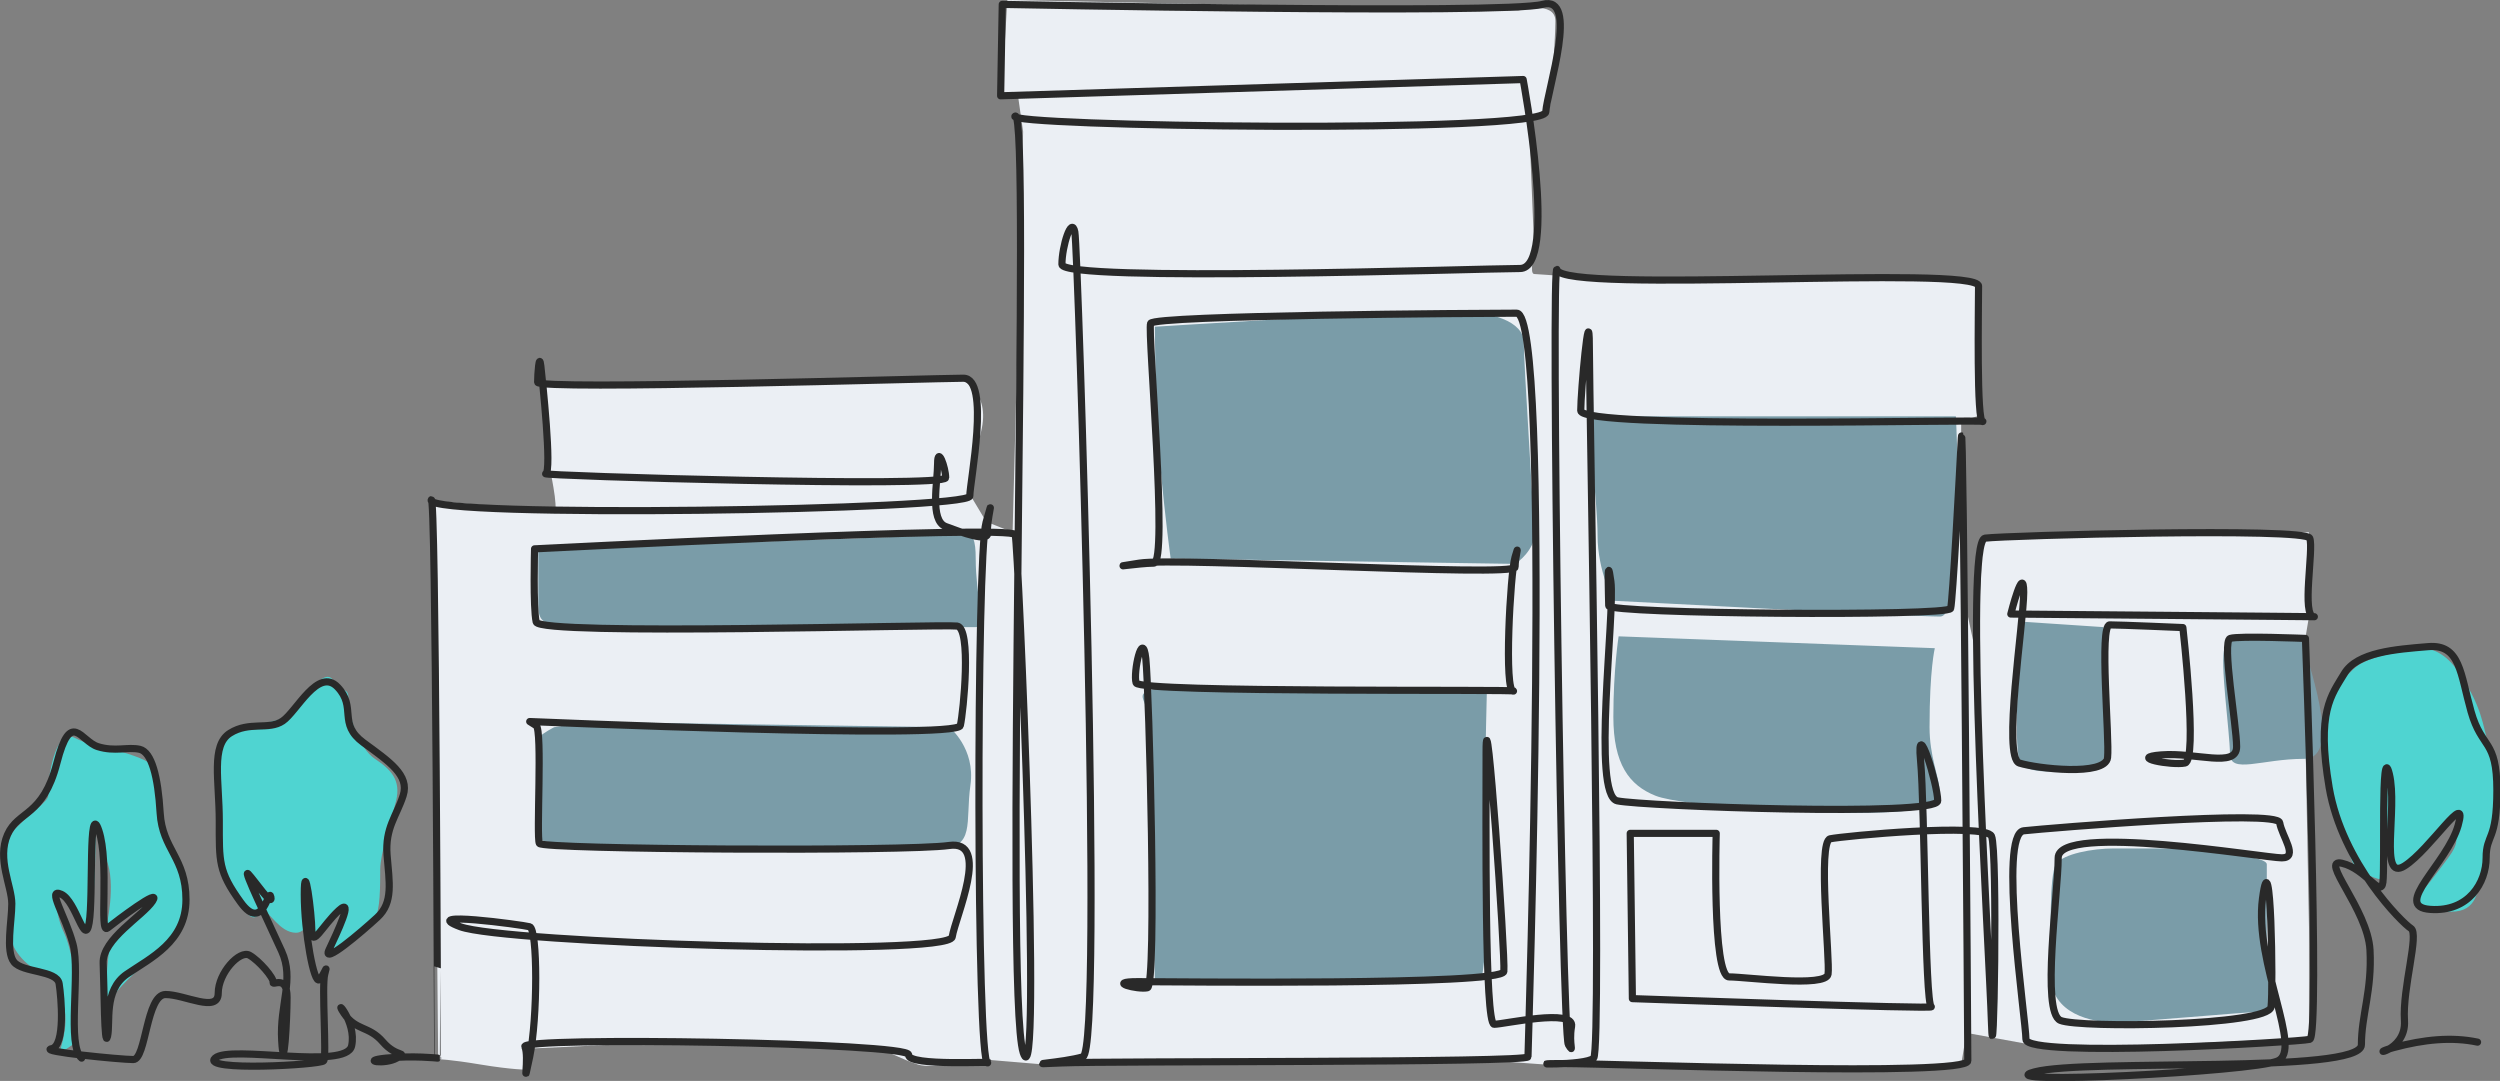
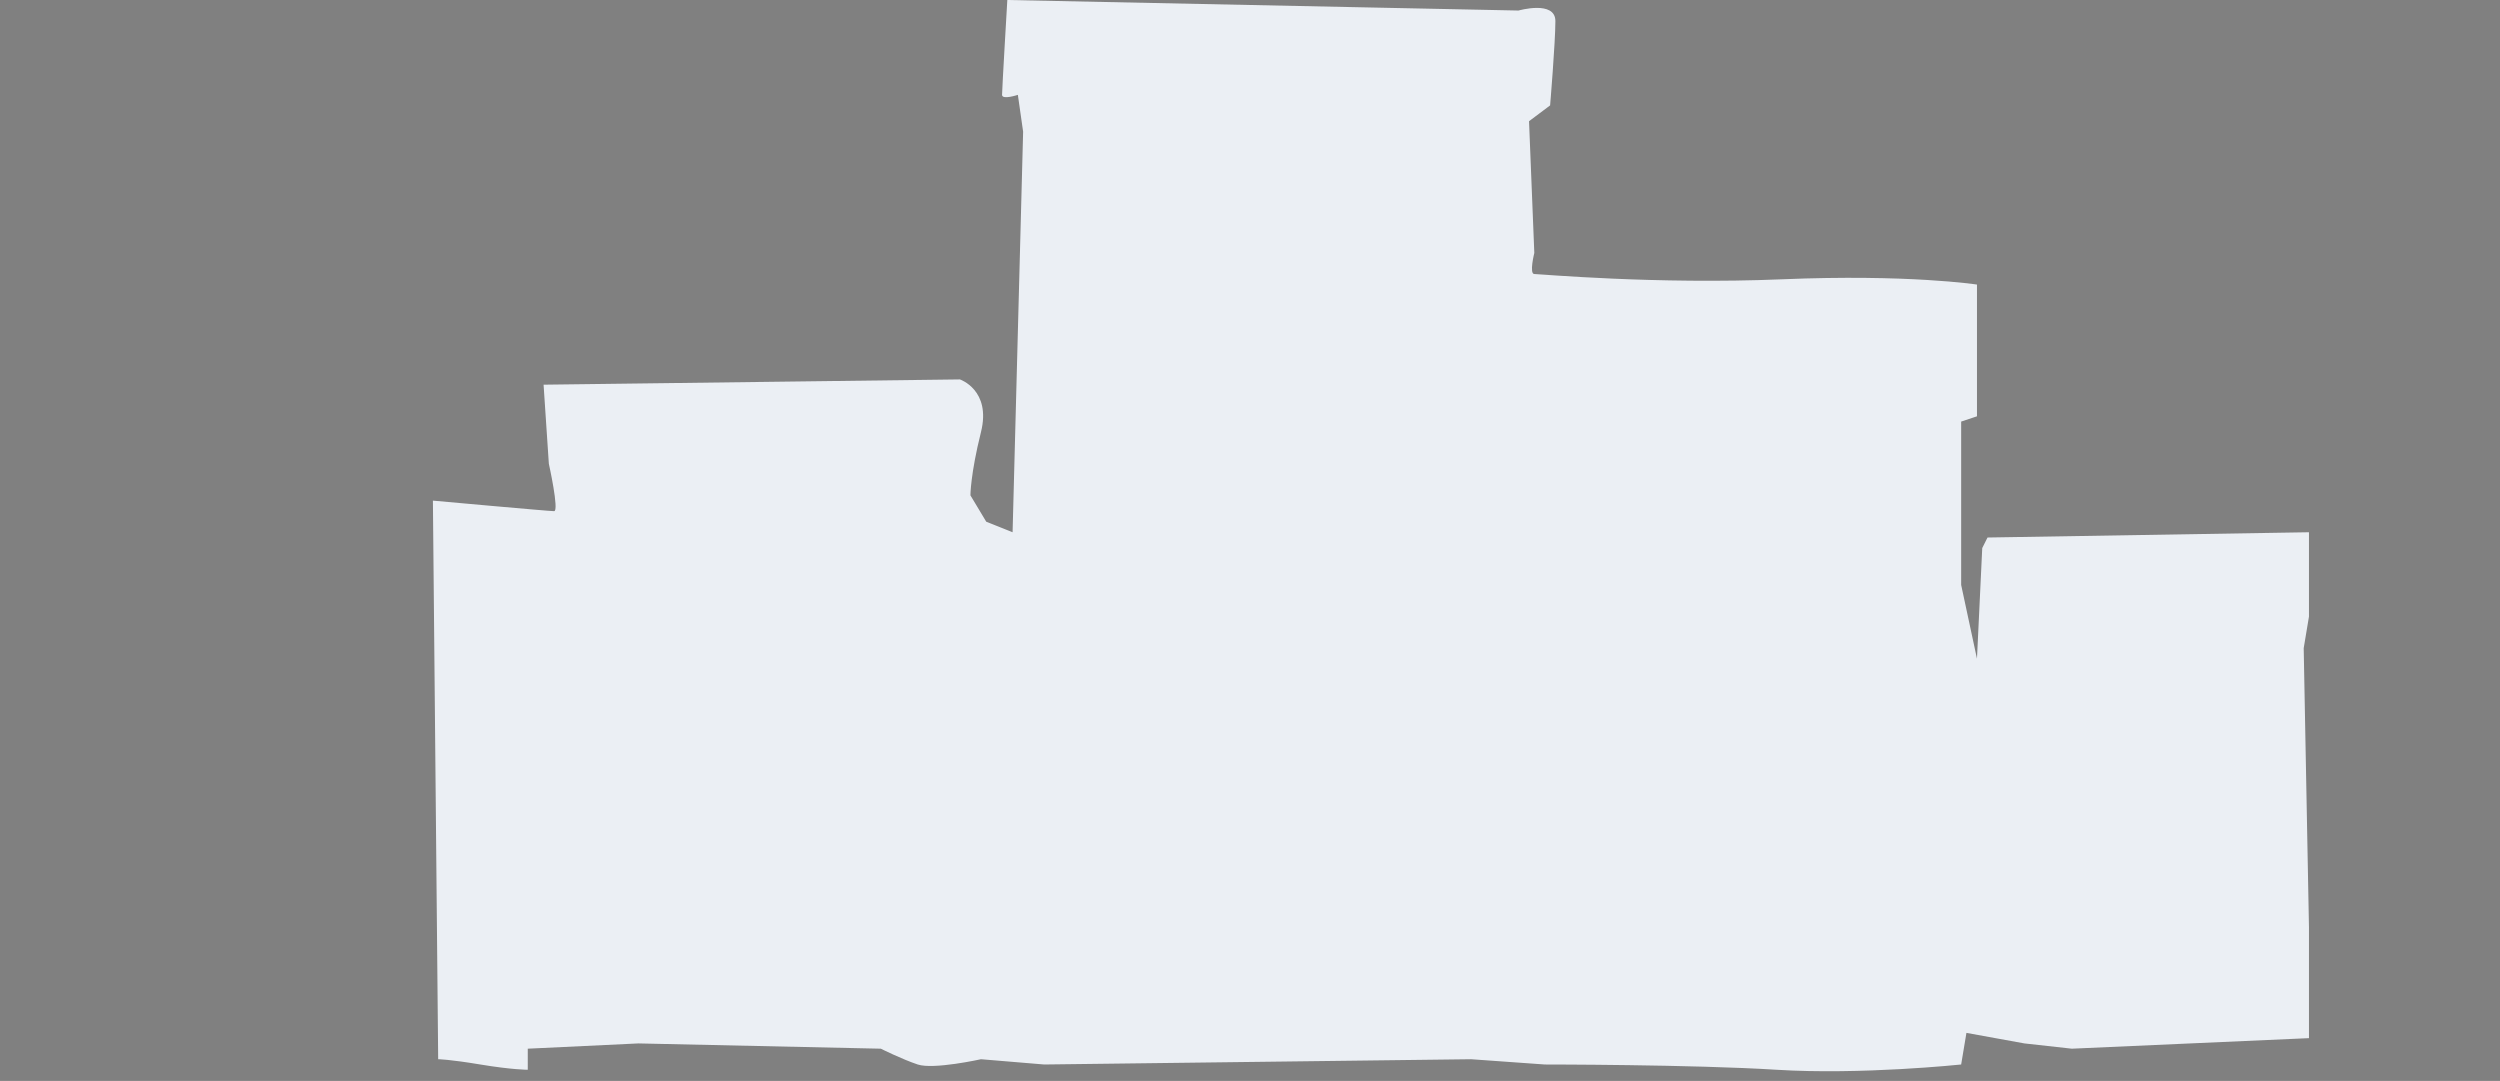
<svg xmlns="http://www.w3.org/2000/svg" id="Vrstva_1" viewBox="0 0 474.4 205.12">
  <rect x="0" y="0" width="474.4" height="205.12" fill="#808080" stroke="none" />
  <defs>
    <style>.cls-1{fill:#4fd4d1}.cls-2{fill:#7a9ca8}</style>
  </defs>
-   <path class="cls-1" d="M454.15 124s7-4 12 3 5 11 6 14 2.24 6.73 2.24 10-2.24 10-3.24 14-1 8-6 8-6 0-6-2 0-1 3-5 4-5 4-7 1-5-1-3-9 10-11 8-2-9-2-9v12s-5-1-6-4-8-25.61-4-30.8c4-5.2 5-6.2 8-7.2s4-1 4-1M9.15 149s1-11 5-9 7 2 10 3 6 2 6 5 1 9 2 12 3 6 3 9 1 6-2 9-6 5-9 8-4 5-4 5-.08-10 1-12 7-8 7-8l-8 5s2-8.28 0-13-2-6-2-6 0 14-1 17-1 2-2 1-3-6-4-5 0 5 1 7 2 7 2 8v13l-3 2s2-5 1-9 1-5-3-6-7-5-7-7 1-7 0-10-2-8 1-11 6-5 6-6v-2ZM55.15 136s6-10 8-7 3 1 3 4 2 9 5 11 5 4 4 8-3 10-3 13 0 8-1 9-9 8-9 7 3.13-5 3.13-7-3.13 1-4.13 2-3 3-3 0 1-5 1-5 0 6-3 6-5-4-6-4-2 3-4-1-5-6.44-5-13.72-1-15.28 1-17.28 1-2 5-3l8-2Z" />
  <path d="m194.15 25-1-7s-3 1-3 0 1-18 1-18l97 2s7-2 7 2-1 16-1 16l-4 3 1 25s-1 4 0 4 23 2 47 1 37 1 37 1v25l-3 1v31l3 14 1-21 1-2 61-1v16l-1 6 1 53v21l-45 2-9-1-11-2-1 6s-19 2-35 1-44-1-44-1l-14-1-81 1-12-1s-9 2-12 1-7-3-7-3l-46-1-21 1v4s-3 0-9-1-8-1-8-1l-1-106s22 2 23 2-1-9-1-9l-1-15 79-1s6 2 4 10-2 12-2 12l3 5 5 2 2-76Z" style="fill:#ebeff4" />
-   <path class="cls-2" d="M102.15 104s63-1.72 72-2.36c9-.64 11-2.64 11 4.36s2 13 0 13h-73c-10 0-10-.94-10-5v-10ZM111.15 137l69 1s5 4 4 11 1 12-6 12h-61c-4 0-15-1-15-2s-1-18 0-19 3-2 3-2l6-1ZM219.15 62s48-3 56-3 14 2 14 6 2 34.28 2 36.64-3 5.36-4 5.36-65-1-65-1-1-7-2-18-1-26-1-26M227.15 131h55s-1 39 0 40-1 15-1 15h-62s-1-43-1-48-3-6 0-7 9 0 9 0M384.15 118l15 1s3 25-1 26-14 3-15-1 0-18 0-20 1-6 1-6M426.15 121s11-1 11 1 8 22 0 22-14 3-14-1-2-17.75-1-20 4-2 4-2M412.15 161s18 1 18 3v15c0 4 2 13-1 13s-24 2-28 2-12-1.5-12-9-.32-19 1-21 7-3 11-3h11ZM301.15 79h70s2 38-3 38-62-3-62-3-3-5.72-3-12.36-2-22.64-2-22.64M307.15 120.75l60 2.25s-1 4-1 15 7 15-6 16-41-1-46-3-8-6-8-15 1-15.25 1-15.25" />
-   <path d="M15.49 200.79c-2.86-2.31-.2-16.19-1.63-21.59-1.43-5.4-5.1-10.79-2.24-9.51 2.86 1.28 4.49 10.28 5.3 5.4.82-4.88-.2-23.65 1.84-17.48 2.04 6.17 0 19.79 1.63 18.51 1.63-1.29 10.4-7.97 8.57-5.14-1.84 2.83-9.59 7.2-9.38 11.82.2 4.63.2 16.45.82 13.88.61-2.57-.82-8.74 3.67-11.82s11.22-6.17 11.22-14.14-4.49-9.51-4.9-16.45c-.41-6.94-1.63-11.57-3.88-12.08-2.24-.51-4.69.51-7.96-.51-3.26-1.03-5.1-7.2-7.75 3.09-2.65 10.28-7.34 8.99-9.38 13.62-2.04 4.63.82 9.77.82 13.11s-1.22 8.99.41 11.05c1.63 2.05 8.16 1.54 8.57 4.11.41 2.57 1.22 11.82-1.43 12.34-2.65.51 13.06 2.06 15.5 2.06s2.45-12.34 6.12-12.34 10 3.6 10-.26 4.08-8.22 5.92-7.2c1.84 1.03 4.69 4.37 4.49 5.14-.2.77 2.65-1.54 2.65 2.83s-.61 15.17-1.02 8.23c-.41-6.94 2.45-11.57 0-16.96-2.45-5.4-7.55-15.93-6.33-14.65 1.22 1.29 4.69 6.43 4.28 4.37-.41-2.06-1.43 6.94-5.71 1.03s-4.08-7.71-4.08-15.42-1.63-14.39 2.04-16.71c3.67-2.31 7.35-.51 10-2.31 2.65-1.8 6.73-10.28 10.41-6.43 3.67 3.86 0 6.94 4.9 10.54 4.9 3.6 8.77 6.17 7.55 10.02-1.22 3.85-3.47 6.17-3.06 11.31.41 5.14 1.22 9-1.84 11.82-3.06 2.83-10.61 9.25-9.18 6.17 1.43-3.08 4.9-10.28 1.84-7.45-3.06 2.83-5.1 7.2-5.1 3.85s-1.43-14.14-1.43-6.94 1.84 17.22 2.86 16.19c1.02-1.03 1.63-3.34 1.02-1.03-.61 2.31.41 15.68-.2 16.45-.61.77-23.46 2.06-20.61-.52 2.86-2.57 24.89 2.31 25.91-2.31 1.02-4.63-3.67-9.51-1.43-6.17 2.25 3.34 4.69 2.31 7.35 5.4 2.65 3.08 4.9 1.8 2.65 3.08-2.24 1.29-7.14.52-2.04 0 5.1-.51 9.79 0 9.79 0S82.73 91.43 81.82 94.9c-.92 3.47 102.21 1.93 102.21-.77s3.98-22.36-1.22-22.36-80.79 2.31-80.79.77.31-5.78.61-3.08c.31 2.7 2.14 20.05.92 20.43-1.22.39 75.9 2.7 75.9.77s-1.53-6.17-1.53-2.7-1.53 10.8 1.53 11.95c3.06 1.16 8.26 3.08 7.96 1.16-.3-1.93 1.53-8.48-.3-1.93-1.84 6.55-1.84 102.94.3 102.55 2.14-.39-15.3.77-14.99-1.54.31-2.31-73.75-3.47-72.83-1.54.92 1.93-.61 9.25.92 1.93 1.53-7.33 1.53-24.29 0-24.68-1.53-.39-21.42-3.08-13.16 0 8.26 3.08 92.73 5.78 93.34 1.93.61-3.85 7.35-18.51-.61-17.35-7.96 1.16-77.12.77-77.73-.39-.61-1.16.61-21.59-.61-22.36l-1.22-.77s81.1 3.47 81.71.77c.61-2.7 2.14-18.5-.61-18.89-2.75-.39-79.26 1.93-79.87-.77-.61-2.7-.31-13.88-.31-13.88s90.58-4.63 91.2-2.7c.61 1.93 5.2 109.49 1.53 98.31-3.67-11.18 1.53-179.66-1.53-177.73-3.06 1.93 100.38 3.47 100.68-.77.31-4.24 6.43-22.36-.61-20.43-7.04 1.93-102.52 0-102.52 0l-.31 17.35 97.01-3.02 2.14-.07s6.73 35.86-.61 35.86-86.91 2.7-86.91-.77 1.84-9.25 2.45-6.17c.61 3.08 5.51 155.37 1.53 156.53-3.98 1.16-12.55 1.54-3.98 1.16 8.57-.39 88.44 0 88.44-1.16s4.59-141.11-2.14-141.11-68.86.39-69.47 1.93c-.61 1.54 3.37 45.5.61 45.5s-10.1 1.16-2.75 0 71.3 2.7 71.3.77.92-5.01 0-1.93-2.14 25.83-.3 25.44c1.84-.39-71 .39-71.61-1.54-.61-1.93 1.22-10.41 1.84-4.62.61 5.78 2.14 62.07.31 62.46-1.84.39-7.96-1.16-1.84-1.16s69.16.77 69.47-1.93c.31-2.7-3.37-55.13-3.37-41.64s-.31 51.66 1.53 51.66 15.3-3.09 14.69.39c-.61 3.47.61 5.4-.61 3.47s-3.37-151.65-2.14-147.02 79.98-1.03 79.98 3.08-.41 26.22.81 25.7c1.23-.51-76.3 1.54-76.3-2.06s1.63-21.59 1.63-12.34 2.45 133.65.82 135.2c-1.63 1.54-15.1 1.03-5.71 1.03s76.71 2.57 76.71-.51-.82-125.94-1.22-118.23c-.41 7.71-1.63 30.84-2.04 32.39-.41 1.54-64.88 1.03-64.88-.51s-.41-10.79.41-4.63c.81 6.17-3.67 40.61 1.22 41.64 4.9 1.03 60.8 3.08 60.8 0s-4.08-16.45-3.26-7.71c.82 8.74.82 46.26 2.04 46.78 1.22.51-56.72-1.54-56.72-1.54l-.41-31.36h16.32s-.82 27.24 2.45 27.24 18.36 2.06 18.77-.51c.41-2.57-2.04-25.19.41-25.7 2.45-.51 29.38-3.08 30.6-.51 1.22 2.57.41 48.83 0 35.47-.41-13.37-5.3-91.5-1.22-92.01 4.08-.51 60.8-2.06 61.61 0 .81 2.06-1.63 14.91.81 14.91s-57.53-.51-57.53-.51 2.45-9.77 2.45-4.11-4.08 31.36-.82 32.39c3.26 1.03 16.32 2.57 16.73-1.03.41-3.6-1.63-25.19.41-25.19s13.88.51 13.88.51 2.86 25.19.41 25.7c-2.45.51-11.02-1.03-4.49-1.54 6.53-.52 14.28 2.57 14.28-1.54s-2.86-20.05-1.22-20.56c1.63-.52 14.28 0 14.28 0s2.86 75.56.82 76.08c-2.04.51-53.86 3.6-53.86 0s-5.31-39.07-.41-39.58c4.9-.52 48.15-4.11 48.56-1.54.41 2.57 3.67 6.68.41 6.68s-42.44-6.68-42.44 0-3.26 29.3.41 30.84c3.67 1.54 39.58 1.03 39.99-2.57.41-3.6 0-32.9-1.63-20.56s7.75 28.79 2.86 30.84c-4.9 2.06-55.9 4.62-46.11 2.06 9.79-2.57 62.02.51 62.02-5.14s2.04-10.28 1.63-17.99c-.41-7.71-9.79-17.48-5.3-16.45 4.49 1.03 7.35 6.68 7.75 3.6.41-3.09-.41-27.25 1.22-20.56 1.63 6.68-2.04 20.56 2.86 17.48 4.9-3.08 12.24-14.91 10.2-7.71-2.04 7.2-12.65 15.42-5.3 15.94 7.35.52 10.61-5.14 10.61-9.77s2.04-3.08 2.04-12.85-2.86-7.71-4.9-14.91c-2.04-7.19-2.04-12.85-8.16-12.33-6.12.51-13.47 1.03-15.91 5.14-2.45 4.11-5.3 7.19-2.86 21.59 2.45 14.39 13.87 25.7 15.51 26.73 1.63 1.03-1.63 11.31-1.22 17.48.41 6.17-7.75 6.68-2.04 5.14s11.01-2.06 15.91-1.03" style="fill:none;stroke:#292929;stroke-linecap:round;stroke-linejoin:round;stroke-width:1.36px" />
</svg>